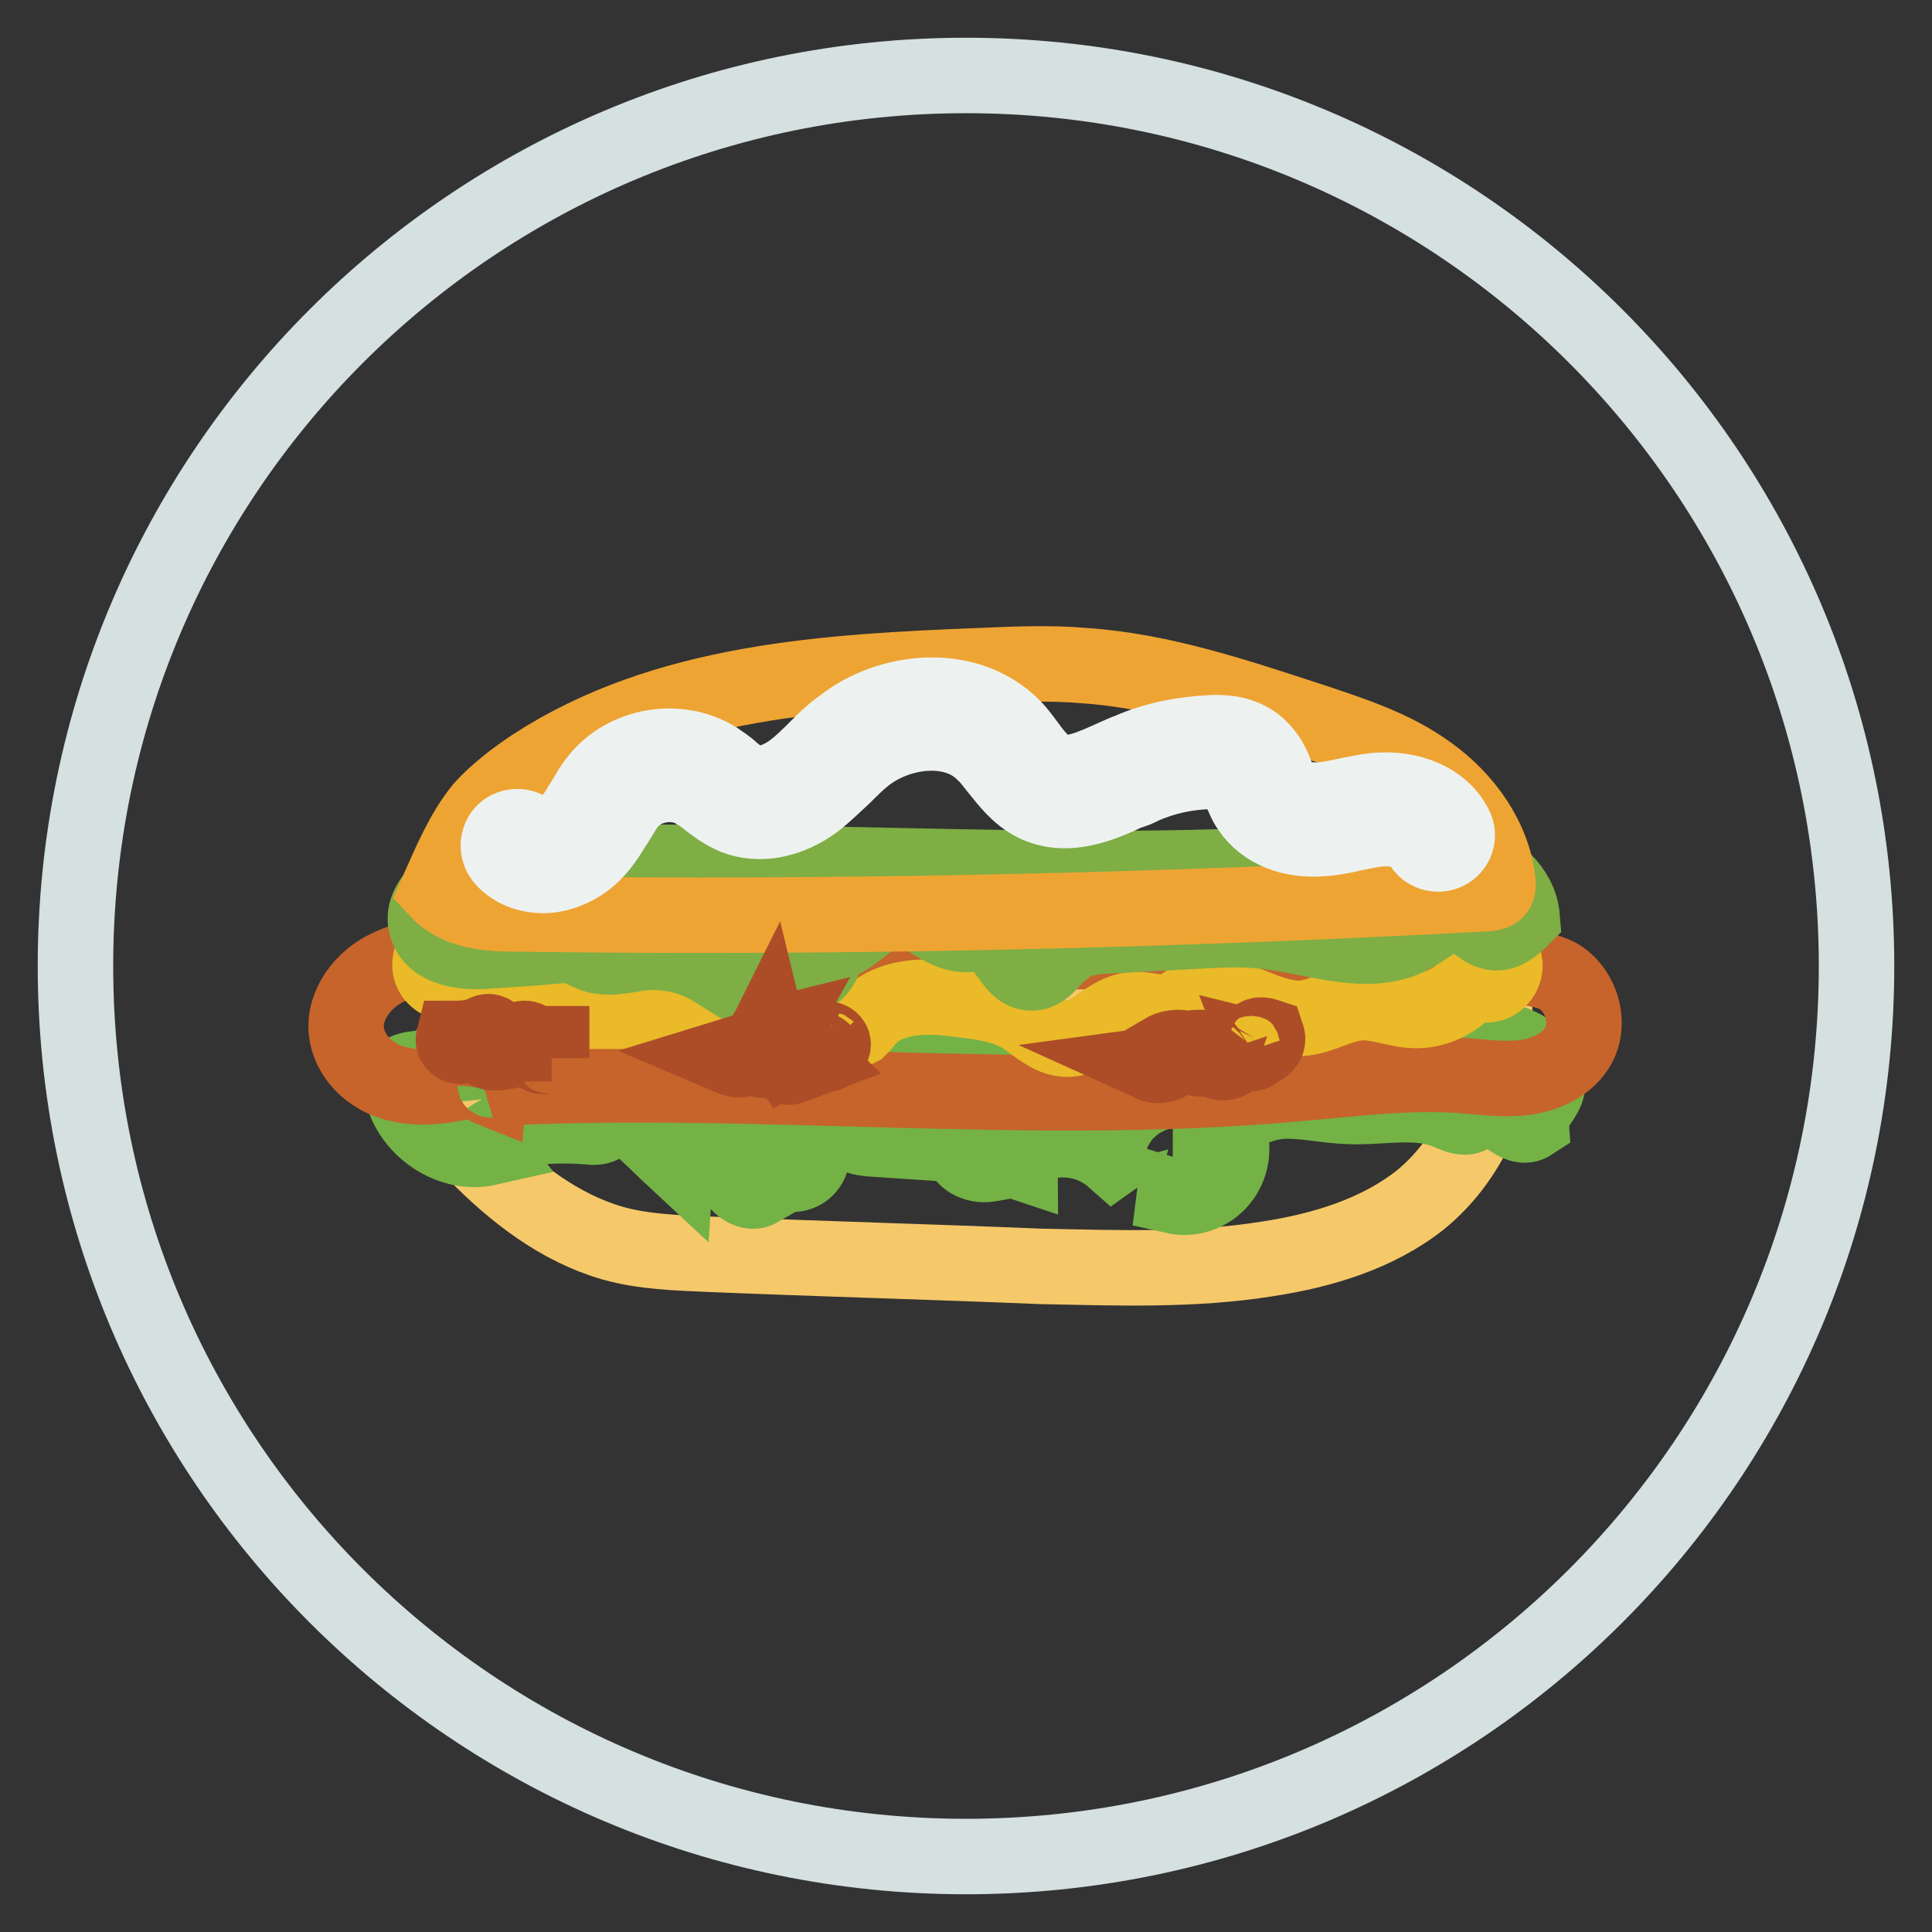
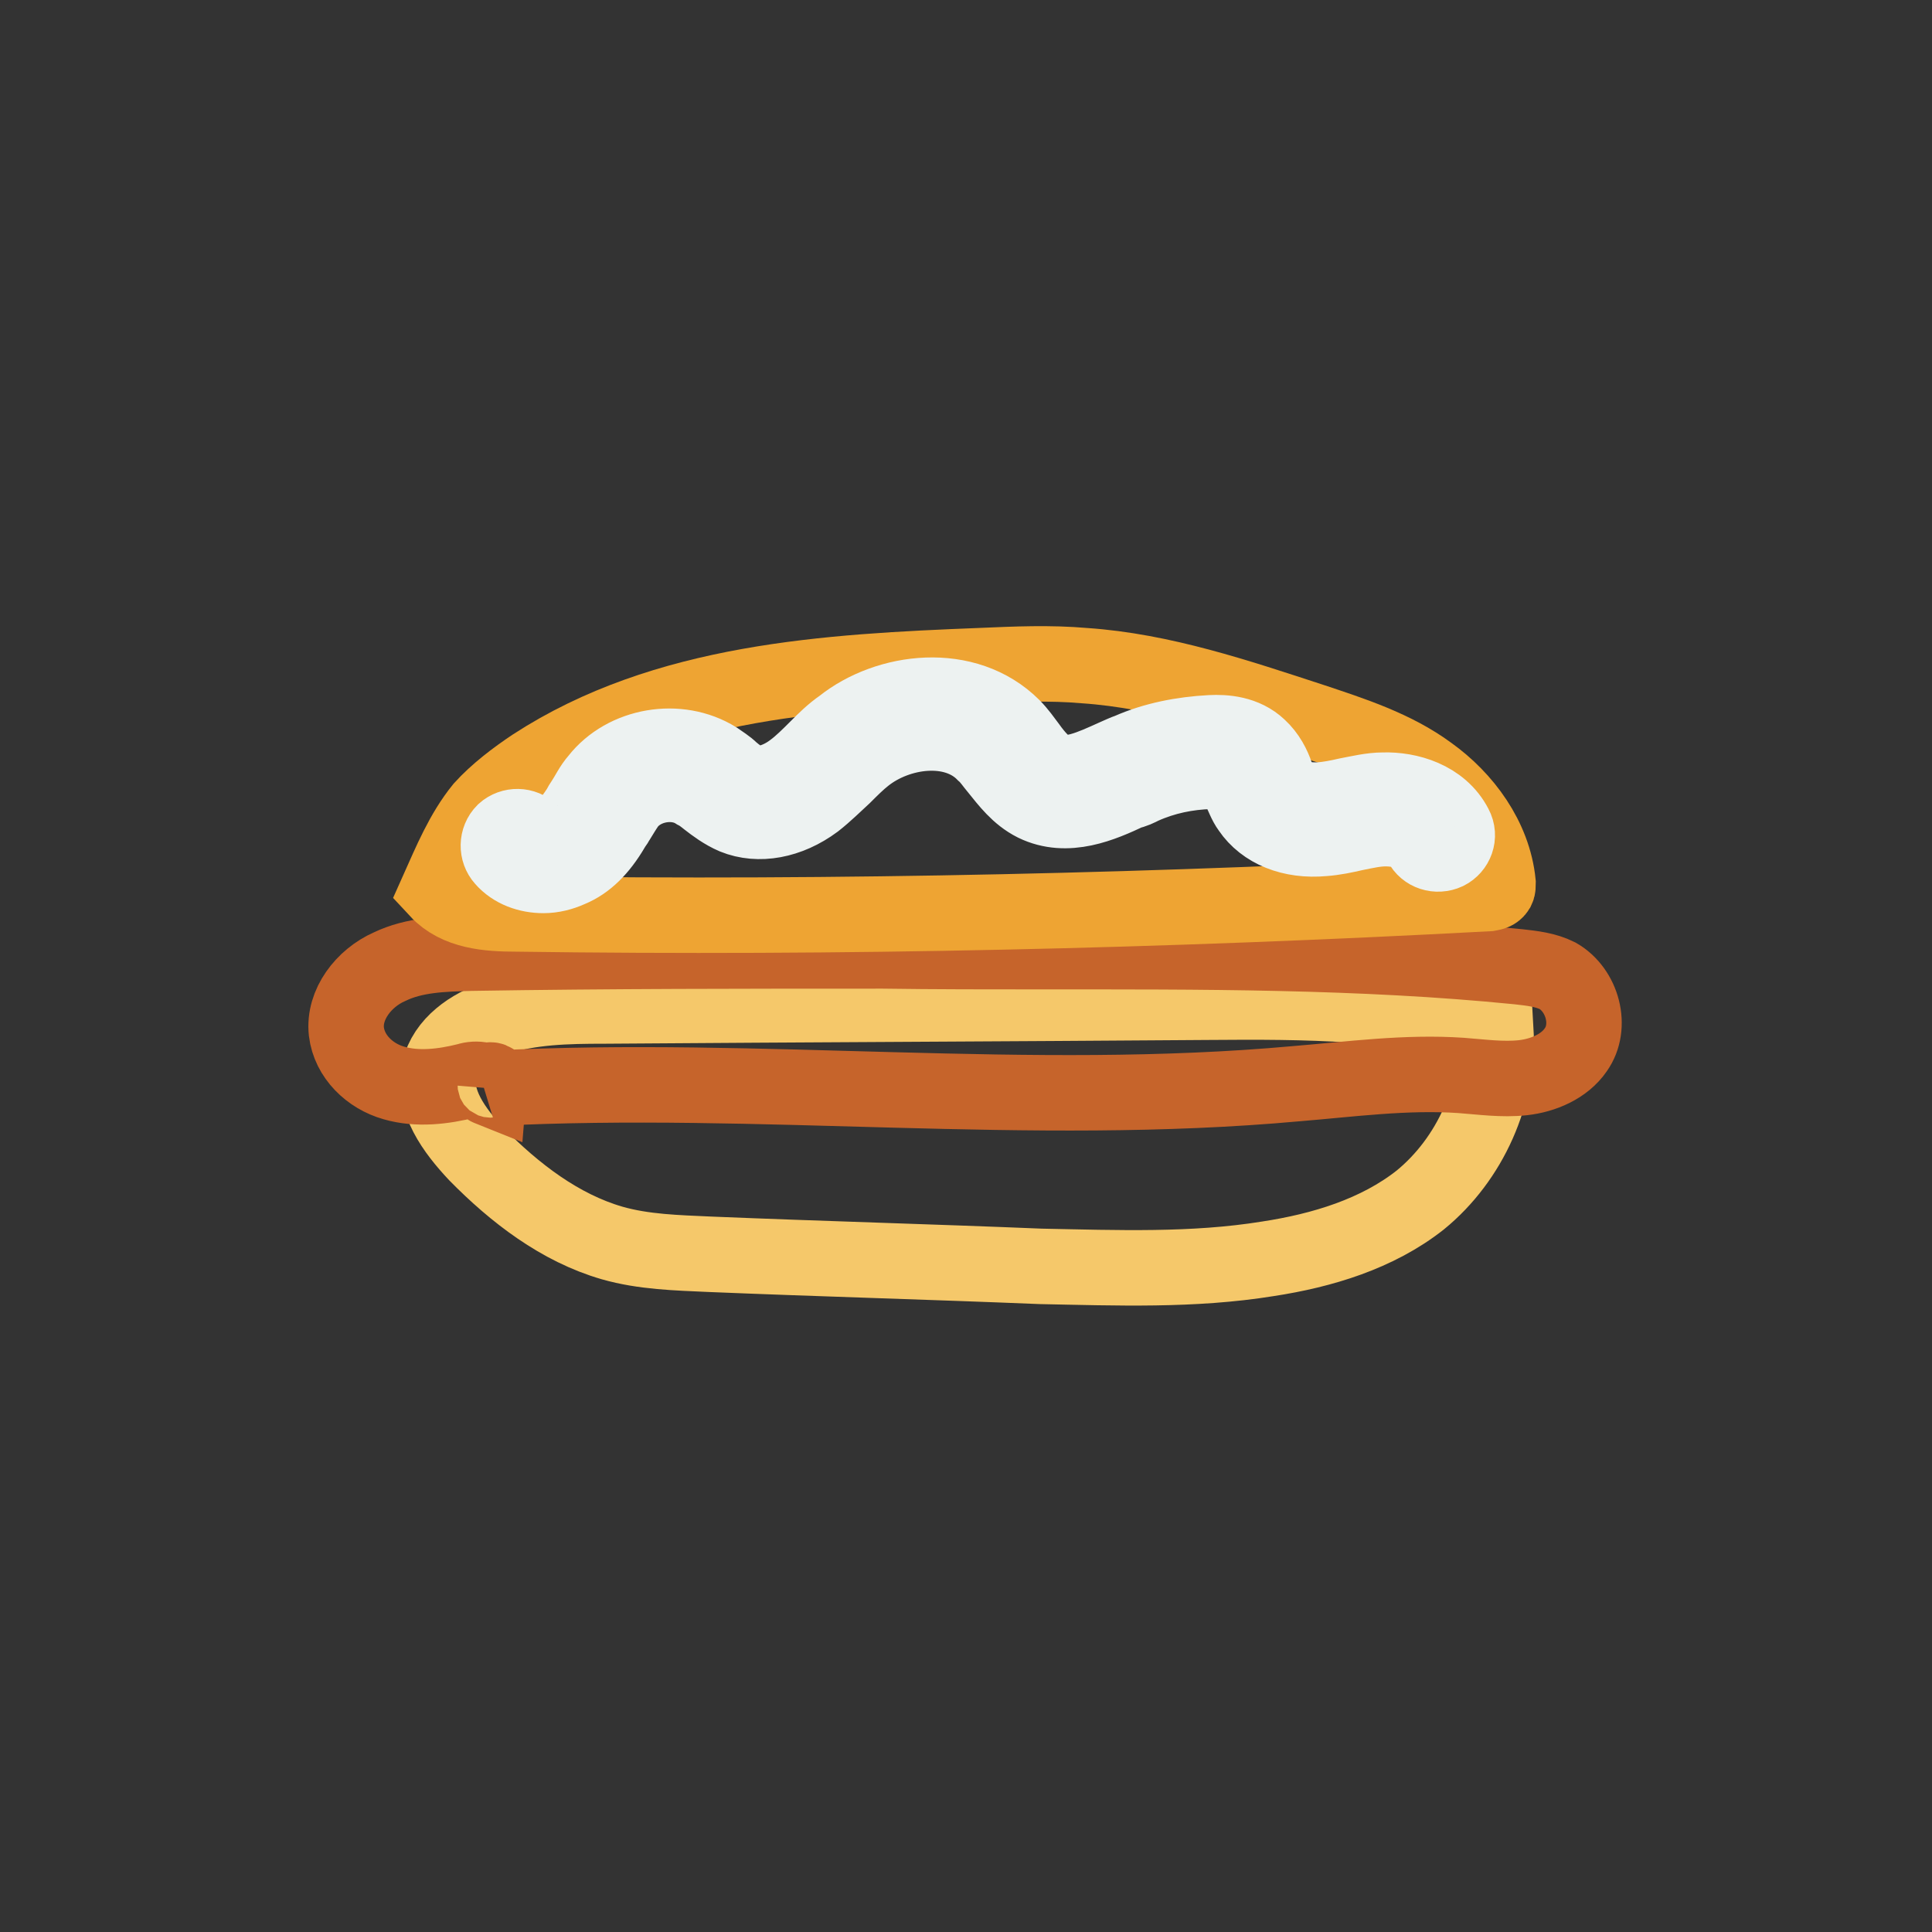
<svg xmlns="http://www.w3.org/2000/svg" version="1.1" x="0px" y="0px" viewBox="0 0 256 256" enable-background="new 0 0 256 256" xml:space="preserve">
  <rect x="0" y="0" width="256" height="256" fill="#333333" stroke="none" />
  <g>
-     <path stroke-width="10" fill-opacity="0" stroke="#d5e0e0" d="M10,128c0,65.2,52.8,118,118,118c65.2,0,118-52.8,118-118l0,0c0-65.2-52.8-118-118-118 C62.8,10,10,62.8,10,128L10,128z" />
    <path stroke-width="10" fill-opacity="0" stroke="#f5c86a" d="M168,166.8c7.2-1.1,14.5-3.3,20.2-7.8c6.6-5.4,10.5-14.1,10-22.6c-12.3-3.7-25.3-3.7-38.1-3.6 c-26.7,0.2-53.4,0.3-80.1,0.5c-4.8,0-9.8,0.1-14.3,1.6c-3.3,1.1-6.7,3.4-7.5,6.9c-0.9,4.1,2,8,4.9,11.1c5.1,5.2,11.1,9.8,18,11.8 c4.2,1.2,8.6,1.3,13,1.5c14.6,0.6,29.2,1,43.8,1.6C148,168,158.1,168.4,168,166.8z" />
-     <path stroke-width="10" fill-opacity="0" stroke="#74b246" d="M155.4,154.5l-0.6-2.2c-2.5-0.7-5.2-0.3-7.3,1.2c-2.6-2.3-6.4-3.1-9.8-2c-0.2-0.7-0.3-1.4-0.5-2 c-1.1,0.4-2.2,0.8-3.3,1.2c0.8,0.8,1.3,2,1.3,3.3c-1.5-0.5-3.1,0.2-4.6,0.3c-1.6,0.1-3.5-1-3.2-2.6l-12-0.8c-0.7-0.1-1.4-0.1-2-0.5 s-0.9-1-1.4-1.5c-2-2-5.9-1-6.7,1.6c1.2,0.1,2.2,1.2,2.3,2.3c0.1,1.2-0.7,2.4-1.9,2.7c-1,0.3-2.2-0.1-3.3,0 c-1.1,0.1-2.3,1.2-1.8,2.1c-1.2,0.7-2.8-0.4-3.3-1.7s-0.5-2.9-1-4.2c-0.8-2-3.3-3.3-5.5-2.6c-0.7,1.5-1.1,3.2-1.2,4.7 c-1.4-1.3-2.7-2.6-4.1-3.9c-0.7-0.6-1.4-1.4-1.9-2.3c-1.1,0-2.2-0.1-3.3-0.1c0.4,0.5,0.1,1.3-0.5,1.6c-0.6,0.3-1.2,0.3-1.9,0.2 c-3.8-0.3-7.7-0.1-11.5,0.8c-1,0.2-2.3,1.2-1.7,2c-5.3,1.2-11.1-3.1-11.6-8.5c0-0.4,0-0.7,0.1-1.1c0.4-0.7,1.2-0.8,2-0.9 c28-3.4,56.1-3.7,84.3-4c17-0.2,33.9-0.4,50.9-0.5c3.5,0,7.2-0.1,10.5,1.3c2.5,1,4.9,3.6,4,6.1c-0.6,1.5-2.1,2.7-2,4.3 c-2.3,1.5-4.9-3.8-7.2-2.3c0.1,0.8-0.7,1.5-1.6,1.5c-0.8,0-1.6-0.4-2.3-0.7c-4.1-1.7-8.7-0.5-13.2-0.7c-2.9-0.1-5.8-0.8-8.6-0.7 c-2.9,0.2-6,1.4-7.2,4.1c0.8,2.1,0.4,4.6-1.1,6.4c-1.5,1.8-3.9,2.6-6.1,2.1c0.2-1.6,0.6-3.2,1.1-4.7 C156.5,154.5,156,154.5,155.4,154.5L155.4,154.5z" />
    <path stroke-width="10" fill-opacity="0" stroke="#c6642b" d="M137.9,126.1c21.1,0,42.3-0.1,63.3,2c1.8,0.2,3.6,0.4,5.2,1.2c3.3,1.9,4.6,6.7,2.4,9.8 c-1.5,2.2-4.3,3.4-7,3.7c-2.7,0.3-5.5-0.1-8.2-0.3c-7.3-0.5-14.6,0.5-21.9,1.1c-35.3,3.2-70.9-1.2-106.3,0.6 c0.5-0.3,0.1-1.1-0.4-1.1c-0.6,0-0.7,0.9-0.2,1.1c0.1-1.2-1.7-1.4-2.9-1c-3.2,0.8-6.6,1.2-9.7,0.3c-3.2-0.9-5.9-3.5-6.3-6.8 c-0.4-3.6,2.3-7.1,5.7-8.6c3.3-1.6,7.1-1.7,10.8-1.8C80.7,126,98.8,126,117,126C124,126.1,131,126.1,137.9,126.1z" />
-     <path stroke-width="10" fill-opacity="0" stroke="#eaba28" d="M150,133.8c-3.3,0.3-5.5,3.9-8.6,3.9c-2.3,0-4.2-2-6.1-3.2c-2.3-1.3-5-1.7-7.6-2c-4.6-0.7-10.1-0.8-13,2.8 c-0.3,0.4-0.6,0.7-0.9,1c-1.1,0.6-2.4,0-3.6-0.6c-3.5-1.7-7.5-1.7-11.4-1.7H74.6c-3.1,0-6.1,0-9.2-0.6c-0.9-0.2-1.9-0.4-2.6-0.8 c-0.7-0.5-1.4-1.1-2.1-1.6c-1.1-0.6-2.5-0.7-3.3-1.8c-1.1-1.5,0.1-3.5,1.3-4.9c1.5-1.8,3.1-3.4,5.1-4.3c1.8-0.7,3.6-0.7,5.5-0.7 c36-0.2,71.9,0.1,107.9-2c6.2-0.4,12.7-0.7,18.4,1.8c1.3,0.6,2.6,1.6,2.6,3c0,0.8-0.7,1.7-0.5,2.5c0.1,0.8,0.9,1.4,1.4,2.2 c0.6,1,0.3,2.4-0.7,3.2c-0.9,0.7-2.3,0.7-3.2-0.2c-1.6,2.5-4.6,4.1-7.5,4.1c-2.7,0-5.2-1.3-7.9-1c-2.4,0.3-4.6,1.7-7,2 c-5.1,0.5-10.1-4.6-14.8-2.5c-1.1,0.6-2,1.4-3.3,1.7C153.1,134.3,151.6,133.6,150,133.8L150,133.8z" />
-     <path stroke-width="10" fill-opacity="0" stroke="#7eae44" d="M136.9,128.9c-2.7,0.3-3.4-4-6-4.9c-1.1-0.4-2.3-0.1-3.4-0.2c-3.2-0.3-5.5-3.6-8.6-3.4 c-3.8,0.2-6.2,5.2-9.9,4.7c0.9,1.7-0.4,3.8-2.1,4.5c-1.8,0.7-3.7,0.4-5.6,0.1c-0.3-2-1.4-4.1-3.3-4.6c-1.9-0.5-4.3,1.5-3.5,3.3 c-2.9-1.8-6.4-2.5-9.8-2.1c-2.1,0.3-4.3,0.9-6.3,0.1c-0.7-0.3-1.4-0.7-2.1-1c-0.7-0.2-1.4-0.1-2.1-0.1c-3.2,0.3-6.2,0.5-9.4,0.7 c-3.3,0.3-7.4-0.2-8.3-3.3c-0.5-1.7,0.4-3.4,1.8-4.6c1.3-1.1,3.1-1.7,4.7-2c6-1.5,12.4-1.7,18.7-1.8c33.8-0.4,67.7,2.4,101.5-0.7 c3.7-0.4,7.6-0.7,11.2,0.3c3.6,1,7,3.9,7.3,7.7c-1,1-2.1,2-3.5,2c-1.8-0.1-2.9-2-4.6-2.3c-2.2-0.6-4.2,1.4-6.2,2.5 c-5.6,3.3-12.6,0.5-19-0.3c-3.4-0.5-6.9-0.3-10.3-0.1l-11.2,0.6c-2,0.1-4.3,0.3-5.8,1.7C139.4,126.8,138.6,128.8,136.9,128.9 L136.9,128.9z" />
    <path stroke-width="10" fill-opacity="0" stroke="#eea433" d="M70.7,101.5C88.1,90.2,109.6,89,130,88.2c4.6-0.2,9.1-0.4,13.7,0c10.3,0.7,20.3,4.1,30.1,7.3 c5.4,1.8,11,3.6,15.6,7c4.6,3.3,8.5,8.5,9.1,14.5c0,0.3,0,0.6-0.1,0.8c-0.3,0.5-0.7,0.5-1.2,0.6c-42.9,2.3-85.9,3.3-128.8,2.7 c-3.7,0-7.8-0.3-10.4-3.1c1.7-3.8,3.3-7.7,5.9-10.9C65.8,105,68.3,103.1,70.7,101.5z" />
    <path stroke-width="10" fill-opacity="0" stroke="#edf2f1" d="M72,116c-2,0-4-0.7-5.3-2.2c-0.9-1-0.9-2.6,0.1-3.6c1-0.9,2.6-0.9,3.6,0.1c0.6,0.7,1.9,0.7,3,0.3 c1.2-0.6,2.2-1.7,3.3-3.4c0.2-0.4,0.4-0.7,0.6-1c0.6-0.9,1.1-2,1.9-2.9c3.6-4.6,10.7-5.8,15.7-2.7c0.7,0.5,1.4,0.9,2,1.5 c0.8,0.7,1.6,1.2,2.2,1.5c1.9,0.7,4.3-0.3,5.9-1.5c1.1-0.8,2.2-1.9,3.3-3c1-1,2-2,3.3-2.9c6-4.8,16.4-6.1,22.6,0.1 c0.8,0.8,1.5,1.8,2.1,2.6c1,1.4,2,2.5,3.1,3.1c2.2,1.1,5.2-0.3,8.3-1.7c0.7-0.3,1.3-0.6,1.9-0.8c3.4-1.5,7.1-2.2,10.8-2.4 c1.9-0.1,4.5,0.1,6.4,1.9c1.2,1.1,1.9,2.5,2.3,3.7c0.3,0.6,0.5,1.2,0.7,1.6c1,1.5,3.3,1.8,5.2,1.7c1.1-0.1,2.2-0.3,3.5-0.6 c1.6-0.3,3.2-0.7,4.8-0.7c3.3-0.1,7.6,1.1,9.5,4.8c0.7,1.3,0.1,2.8-1.1,3.4c-1.3,0.6-2.8,0.1-3.4-1.1c-0.7-1.5-2.9-2-4.7-2 c-1.3,0-2.6,0.3-4.1,0.6c-1.3,0.3-2.7,0.6-4.1,0.7c-4.3,0.4-7.9-1.1-9.8-3.9c-0.6-0.8-0.9-1.8-1.3-2.5c-0.3-0.7-0.6-1.5-1-1.9 c-0.7-0.6-2.3-0.6-2.9-0.6c-3.1,0.1-6.1,0.7-9,2c-0.6,0.3-1.2,0.6-1.8,0.7c-3.6,1.7-8.2,3.7-12.5,1.6c-2.2-1.1-3.6-3-4.9-4.6 c-0.6-0.7-1.1-1.5-1.8-2.1c-4-4.1-11.4-3.1-15.8,0.4c-0.9,0.7-1.9,1.7-2.8,2.6c-1.2,1.1-2.4,2.3-3.8,3.4c-3.5,2.6-7.5,3.3-10.7,2 c-1.4-0.6-2.6-1.5-3.5-2.2c-0.5-0.4-1-0.8-1.6-1.1c-2.8-1.8-7-1-9,1.6c-0.5,0.7-0.9,1.4-1.4,2.2c-0.2,0.4-0.5,0.7-0.7,1.1 c-1.6,2.7-3.4,4.5-5.6,5.4C74.4,115.7,73.2,116,72,116L72,116z" />
-     <path stroke-width="10" fill-opacity="0" stroke="#ac4d27" d="M62.3,137.7c0.5,0.1,0.8,0.1,1.3,0.2c0.2,0,0.3,0.1,0.5,0.2c0.3,0.2,0.2,0.6,0.3,0.9 c0.2,0.5,0.8,0.5,1.4,0.5c1-0.1,2-0.3,2.9-0.5c0.2-0.1,0.5-0.1,0.6-0.1c0.4,0,0.7,0.2,1,0.3l1.1,0.6c0.2,0.1,0.4,0.2,0.6,0.2 c0.2,0,0.4-0.1,0.6-0.1c0.2,0,0.5,0.1,0.5,0.3v-1.9h-2.7c-0.1-0.5-0.5-0.7-0.9-0.7c-0.5,0-0.8,0.3-1.1,0.6 c-0.1,0.1-0.2,0.3-0.4,0.4c-0.6,0.3-1.1-0.3-1.6-0.7c-0.3-0.3-0.6-0.6-0.9-0.8c-0.2-0.2-0.5-0.4-0.8-0.4c-0.2,0-0.4,0.1-0.6,0.2 c-1.3,0.6-2.6,0.7-4,0.7c-0.1,0.4,0.1,0.7,0.4,0.9c0.3,0.2,0.7,0.2,1-0.1c0.1-0.1,0.2-0.3,0.4-0.3 C61.9,137.6,62.1,137.6,62.3,137.7L62.3,137.7z M99.9,139.8c0.5,0.2,0.8,0.7,1.3,0.7c0.2,0,0.4-0.2,0.6-0.3 c0.9-0.4,1.7,1.2,2.7,1.2c0.3,0,0.5-0.1,0.7-0.2c0.8-0.3,1.7-0.6,2.5-0.9c-0.2-0.2-0.5-0.4-0.8-0.4c0.6-0.3,1-0.6,1.5-0.9 c0.4,0,0.8,0.3,0.9,0.7c0.4,0.1,0.7-0.2,0.7-0.6c-0.1-0.1-0.3-0.1-0.4-0.2c0.3,0.3,0.8,0,0.8-0.5c0-0.4-0.4-0.7-0.7-0.7 c-0.4,0-0.7,0.2-1,0.4c-0.6-0.4-1.3-0.5-1.9-0.2c-0.7,0.3-1,0.8-1.1,1.5c0,0.4,0,0.7-0.4,0.9c-0.3,0.2-0.7-0.1-1.1,0.1 c-0.2-0.3-0.5-0.5-0.6-0.7c-0.7-0.7-1.4-1.7-0.9-2.6c-0.4,0.1-0.8-0.3-0.9-0.7c-0.2,0.4-0.5,0.7-0.5,1c0,0.4,0.3,0.8,0.6,0.8 c-0.1,0.4-0.1,0.7-0.1,1.2h-1.7v-0.7c-1.2,0.6-2.4,0.9-3.7,1.3c0.7,0.3,1.4,0.5,2,0.4C98.5,140,99.3,139.5,99.9,139.8z  M159.8,138.9c-0.1-0.1-0.3-0.1-0.4-0.1c-0.7,0-1.4,0-2.1,0.2c-1.1-0.4-2.3-0.2-3.3,0.4c0,0.7-0.7,1.5-1.4,1.6 c1.1,0.5,2.6-0.1,3.3-1.1c0.6-0.2,1.1-0.4,1.7-0.1l0.6,0.3c0.7,0.3,1.4,0.3,2-0.1c0.3-0.2,0.6,0.2,0.8,0.4c0.6,0.6,1.6,0.5,2.2,0 s1.1-1.2,1.5-1.9c-0.1,0.1-0.1,0.3,0.1,0.4c0.3,0.3,0.6,0.7,1,0.7c0.4,0,0.8-0.4,0.7-0.7c0.8,0.2,1.7-0.7,1.4-1.6 c-0.6-0.2-1.3-0.3-1.6,0.3c-0.3,0.5,0,1.2-0.4,1.5c-0.6,0.4-1.1-0.4-1.7-0.6c-0.6-0.1-1,0.2-1.4,0.6c-0.4,0.4-0.7,0.8-1.1,1.1 c-0.5,0.3-1.2,0.2-1.4-0.3C160,139.4,160,139.1,159.8,138.9L159.8,138.9z" />
  </g>
</svg>